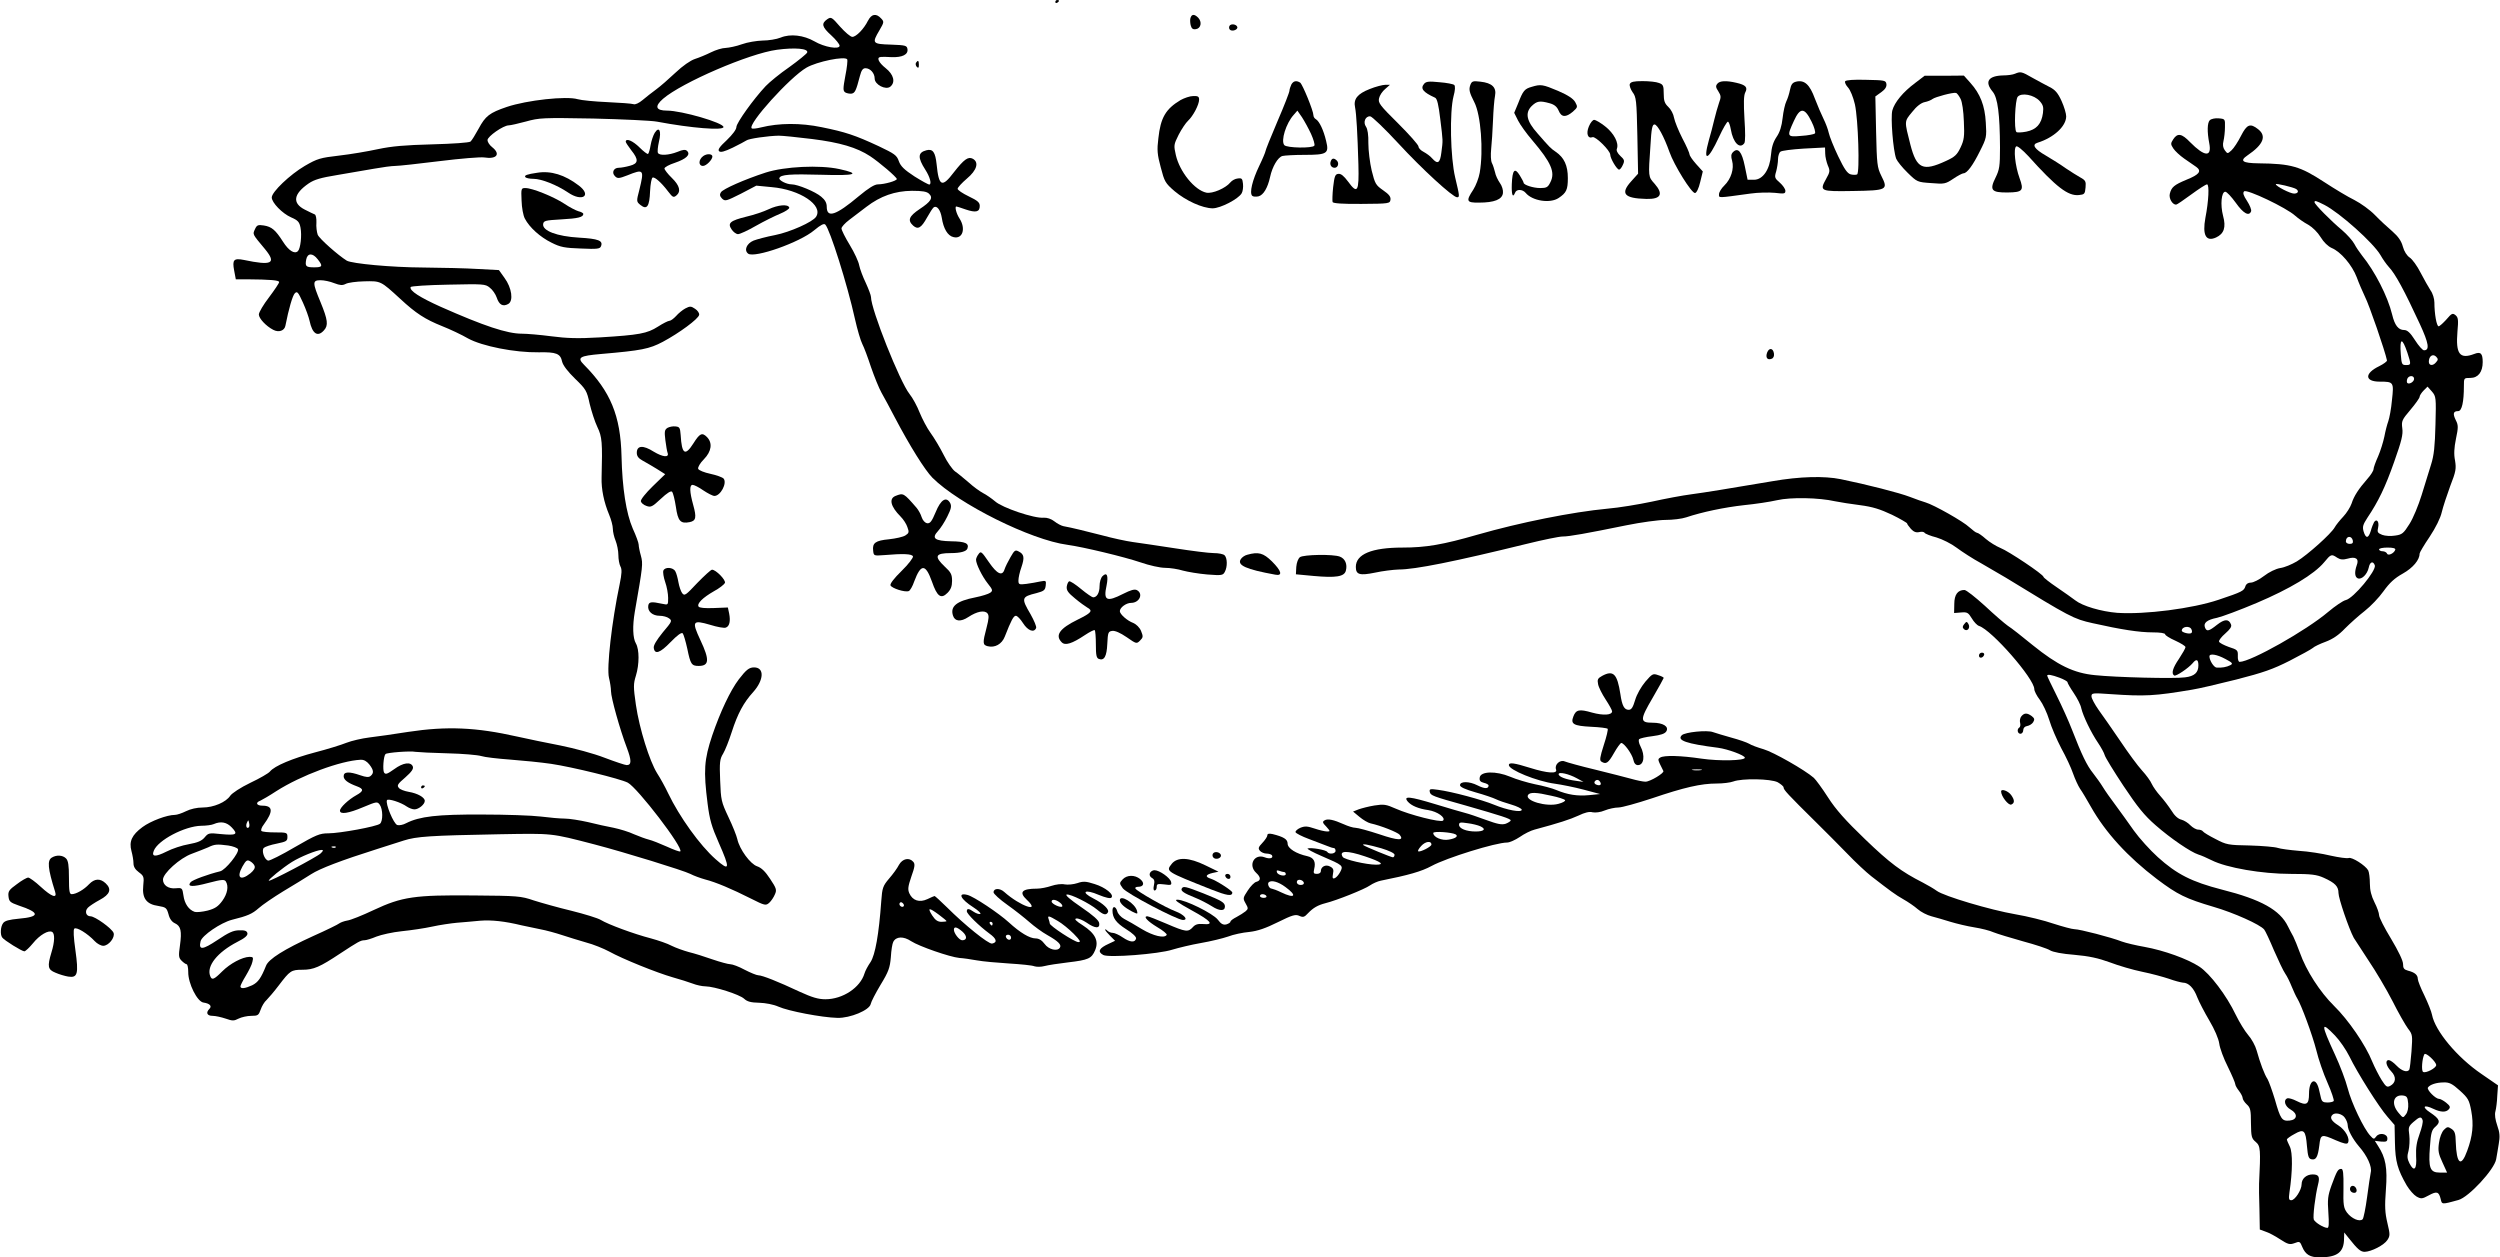
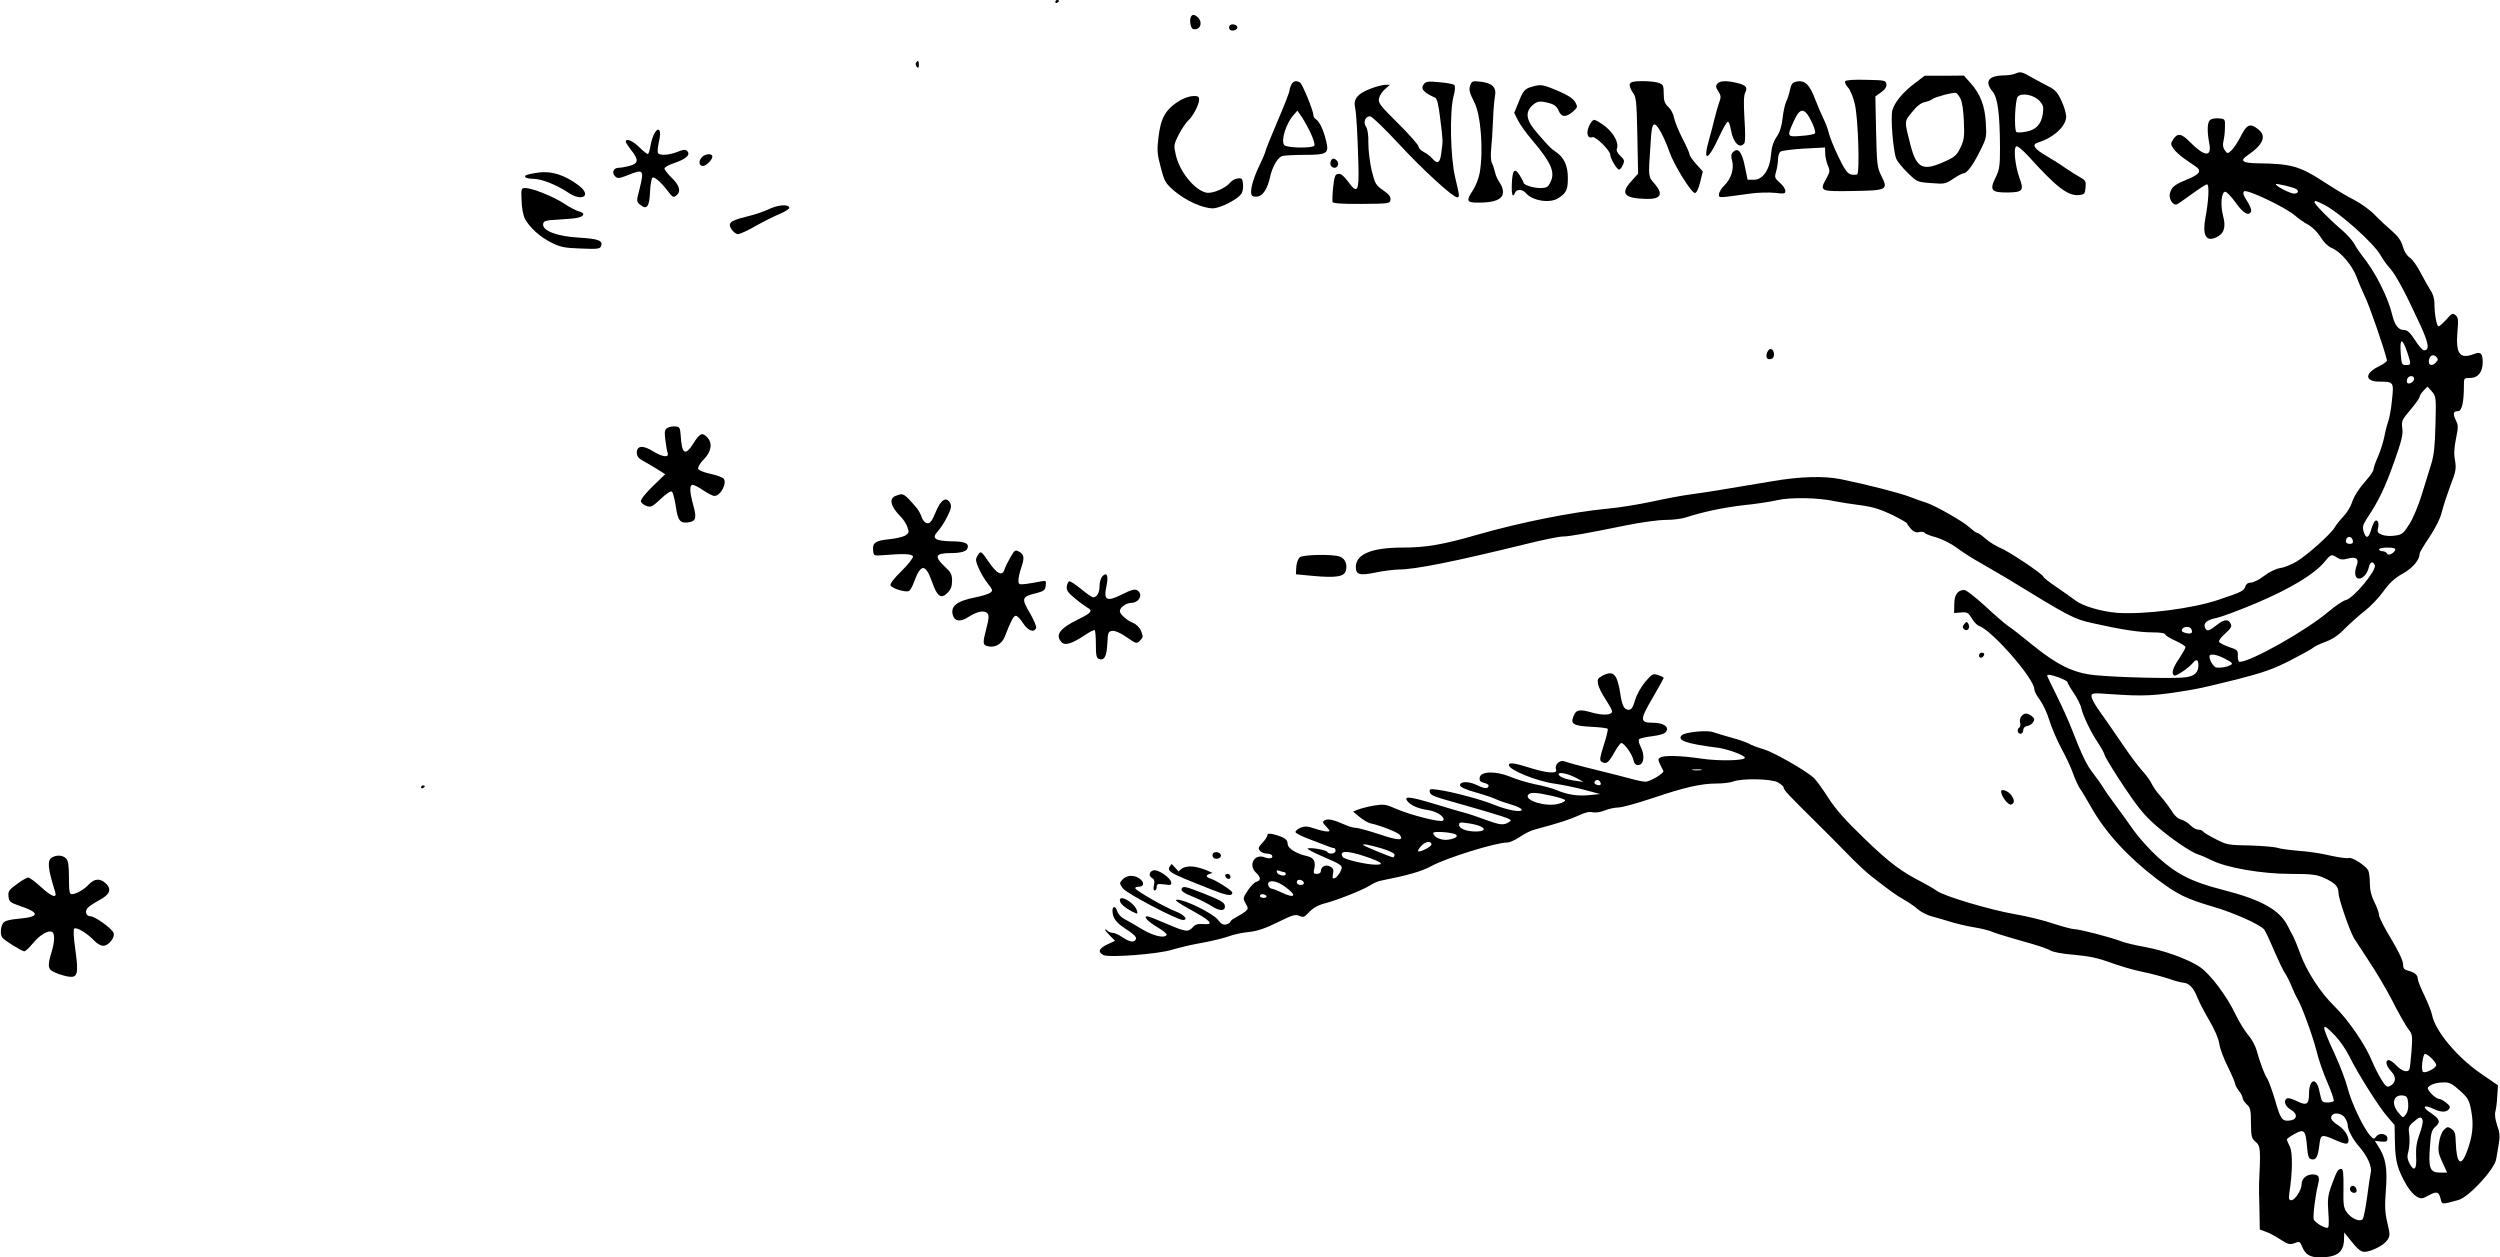
<svg xmlns="http://www.w3.org/2000/svg" height="682.0" preserveAspectRatio="xMidYMid meet" version="1.0" viewBox="107.6 693.0 1356.0 682.0" width="1356.0" zoomAndPan="magnify">
  <g id="change1_1">
    <path d="M6800 14519 c0 -5 5 -7 10 -4 6 3 10 8 10 11 0 2 -4 4 -10 4 -5 0 -10 -5 -10 -11z" fill="inherit" transform="matrix(.1 0 0 -.1 0 2146)" />
-     <path d="M5784 14418 c-22 -45 -64 -88 -85 -88 -10 0 -39 25 -66 55 -46 53 -49 55 -71 40 -32 -23 -28 -41 23 -87 25 -23 45 -48 45 -56 0 -22 -83 -8 -137 24 -58 33 -130 42 -183 20 -22 -9 -66 -16 -98 -16 -31 -1 -82 -9 -112 -20 -30 -11 -70 -19 -88 -20 -18 0 -54 -11 -80 -24 -26 -13 -65 -29 -87 -36 -24 -8 -66 -37 -105 -74 -36 -34 -83 -75 -105 -91 -22 -16 -55 -42 -74 -58 -19 -16 -40 -26 -49 -22 -8 3 -72 8 -141 11 -69 3 -142 10 -162 16 -61 18 -274 -5 -384 -42 -94 -32 -116 -49 -153 -118 -18 -33 -37 -64 -44 -70 -8 -6 -97 -12 -208 -15 -149 -4 -218 -10 -294 -26 -55 -12 -149 -28 -211 -35 -102 -12 -117 -16 -186 -56 -80 -47 -179 -141 -179 -171 0 -28 57 -87 105 -108 37 -16 45 -25 51 -56 8 -42 0 -113 -14 -127 -18 -18 -50 2 -81 51 -41 64 -61 81 -104 88 -32 5 -38 2 -48 -20 -13 -29 -16 -24 55 -109 63 -77 37 -90 -115 -58 -55 11 -64 1 -53 -57 l9 -48 60 0 c127 -1 175 -5 175 -15 0 -6 -25 -43 -55 -83 -30 -39 -55 -81 -55 -93 0 -21 39 -63 78 -83 30 -16 61 -5 66 22 18 92 39 164 51 176 13 13 18 7 44 -50 16 -35 32 -80 36 -99 15 -71 44 -90 78 -52 25 27 21 57 -18 152 -45 108 -45 120 0 120 19 0 52 -7 74 -16 32 -12 44 -13 62 -4 12 7 58 13 101 14 90 2 88 3 195 -95 85 -79 135 -111 227 -148 43 -17 107 -47 141 -67 77 -42 254 -77 383 -75 96 2 118 -7 127 -51 5 -20 30 -53 70 -92 59 -57 64 -65 79 -135 10 -41 28 -98 42 -127 26 -54 28 -83 23 -274 -2 -64 13 -135 41 -202 11 -26 20 -60 20 -76 0 -16 7 -46 15 -65 8 -20 15 -55 15 -77 0 -23 5 -51 11 -62 9 -16 8 -39 -4 -97 -43 -204 -71 -453 -58 -507 6 -24 11 -57 11 -73 0 -35 48 -207 86 -307 26 -69 26 -94 -1 -94 -8 0 -62 18 -120 40 -59 23 -164 51 -238 66 -73 14 -179 36 -237 49 -222 50 -380 57 -591 25 -74 -12 -168 -25 -209 -30 -41 -5 -97 -18 -125 -29 -27 -11 -104 -35 -170 -52 -121 -32 -220 -73 -245 -104 -7 -9 -55 -37 -106 -61 -54 -26 -99 -56 -109 -70 -23 -35 -90 -64 -150 -64 -31 0 -66 -8 -90 -20 -22 -11 -49 -20 -60 -20 -43 0 -131 -33 -176 -66 -58 -43 -74 -78 -60 -130 6 -22 11 -51 11 -66 0 -19 9 -34 29 -49 27 -20 29 -25 24 -73 -7 -68 17 -101 82 -110 41 -7 45 -10 55 -45 6 -25 19 -42 35 -49 32 -15 38 -42 27 -121 -8 -56 -7 -66 9 -82 11 -11 23 -19 27 -19 5 0 9 -19 9 -42 -1 -62 49 -162 83 -166 34 -5 47 -19 32 -34 -21 -21 -13 -38 17 -38 16 0 47 -7 71 -15 37 -13 45 -13 70 0 16 8 47 15 69 15 36 0 40 3 51 34 6 18 20 42 32 52 11 11 41 46 66 79 61 80 67 85 129 85 60 0 94 15 204 88 96 63 111 72 132 72 10 0 39 9 65 20 26 10 88 24 137 29 50 5 124 16 165 25 41 9 102 18 135 21 33 3 89 7 125 11 62 5 135 -3 225 -25 22 -5 67 -14 100 -21 33 -6 87 -21 120 -32 33 -11 92 -29 130 -40 39 -10 95 -33 125 -49 74 -41 258 -115 345 -140 39 -11 87 -26 108 -34 20 -8 52 -15 70 -15 49 -1 184 -44 209 -67 17 -16 37 -21 82 -22 34 -1 77 -9 104 -21 53 -24 236 -59 320 -61 69 -2 175 42 181 76 2 11 26 58 53 103 44 72 51 93 56 150 2 37 8 74 13 83 15 30 55 32 97 4 43 -28 210 -86 262 -91 19 -1 61 -7 94 -13 32 -6 111 -13 175 -17 64 -4 126 -10 137 -15 12 -4 37 -4 55 1 19 5 76 14 128 20 111 13 128 21 147 66 21 50 1 91 -67 135 -38 24 -48 35 -35 37 9 2 34 -8 55 -22 47 -33 74 -34 69 -3 -2 15 -32 42 -98 87 -60 41 -89 66 -78 68 20 4 124 -48 165 -82 33 -28 48 -32 58 -15 10 15 -24 48 -79 76 -71 36 -46 52 30 19 36 -15 63 -21 68 -15 17 16 -32 56 -91 74 -47 15 -61 16 -93 5 -21 -7 -52 -10 -69 -7 -17 4 -48 0 -72 -8 -23 -8 -58 -15 -78 -15 -82 0 -100 -19 -56 -60 80 -75 -36 -35 -122 42 -24 22 -58 21 -58 -2 0 -8 34 -39 75 -68 41 -29 95 -72 120 -94 25 -22 68 -54 97 -70 58 -33 78 -52 68 -68 -13 -22 -61 -11 -83 20 -15 20 -31 30 -49 30 -32 0 -84 31 -145 87 -55 50 -191 141 -225 149 -55 14 -37 -23 32 -67 28 -18 44 -34 38 -36 -7 -3 -23 3 -35 11 -27 19 -38 20 -38 3 0 -14 66 -79 123 -121 39 -28 44 -48 14 -54 -19 -4 -150 102 -244 196 -35 34 -65 62 -68 62 -2 0 -20 -8 -39 -17 -43 -20 -80 -8 -98 32 -9 21 -7 37 11 90 19 53 21 68 11 80 -22 26 -59 18 -78 -16 -9 -18 -33 -51 -54 -75 -33 -39 -37 -50 -42 -121 -13 -182 -33 -292 -58 -331 -14 -20 -29 -48 -33 -62 -23 -77 -118 -140 -212 -140 -39 0 -72 10 -140 41 -117 55 -203 89 -224 89 -9 0 -43 14 -74 30 -31 17 -66 30 -78 30 -11 0 -55 12 -96 26 -42 15 -100 33 -129 40 -29 8 -71 23 -93 34 -22 12 -72 29 -112 40 -93 24 -233 76 -272 100 -16 10 -88 32 -160 50 -71 17 -163 43 -204 56 -70 24 -88 25 -325 27 -322 3 -389 -7 -543 -79 -61 -29 -126 -55 -143 -57 -17 -3 -36 -10 -43 -15 -7 -6 -70 -37 -142 -69 -158 -72 -242 -125 -256 -161 -27 -67 -43 -90 -75 -106 -39 -18 -64 -21 -64 -6 0 5 13 31 29 57 16 27 33 60 36 76 6 24 4 27 -16 27 -39 -1 -105 -36 -148 -79 -45 -45 -56 -49 -65 -25 -21 54 39 129 147 185 42 21 57 35 55 47 -3 13 -14 17 -44 16 -32 0 -58 -12 -119 -53 -81 -54 -103 -56 -91 -6 8 31 109 100 170 116 85 21 110 32 145 63 20 18 80 59 134 92 54 32 122 74 150 92 48 31 163 75 362 138 44 14 107 34 141 45 69 22 140 27 519 34 292 5 276 7 515 -55 168 -44 482 -141 520 -160 19 -10 55 -23 80 -30 59 -15 146 -52 247 -103 79 -40 83 -40 102 -23 10 9 24 30 30 45 11 24 8 33 -26 84 -26 40 -47 60 -70 68 -37 12 -96 92 -108 148 -4 18 -25 71 -48 119 -39 83 -41 92 -45 199 -4 98 -2 116 16 145 11 18 32 71 47 118 32 99 64 159 116 216 59 66 62 134 5 134 -27 0 -43 -13 -83 -65 -46 -61 -100 -175 -144 -304 -44 -132 -48 -190 -25 -371 11 -86 22 -124 60 -210 64 -145 61 -159 -17 -90 -85 75 -196 230 -257 357 -16 34 -43 83 -60 109 -41 66 -96 241 -115 371 -14 97 -14 113 0 158 19 62 19 142 0 175 -17 29 -19 94 -6 171 44 252 45 260 33 305 -7 24 -12 51 -12 60 0 9 -14 48 -32 87 -36 83 -57 220 -61 392 -5 220 -60 352 -204 497 -39 39 -23 48 93 58 220 19 261 27 335 66 88 47 193 124 197 146 2 9 -8 24 -22 33 -22 15 -28 15 -53 2 -15 -8 -38 -27 -50 -41 -13 -14 -29 -26 -36 -26 -7 0 -35 -14 -63 -32 -58 -37 -101 -45 -314 -58 -120 -7 -180 -5 -264 6 -61 8 -132 14 -159 14 -81 0 -206 42 -441 146 -113 51 -170 87 -163 107 1 5 93 11 203 13 191 4 202 4 226 -16 15 -11 32 -36 38 -54 13 -39 33 -51 62 -35 30 16 20 88 -20 142 l-30 42 -113 6 c-63 4 -197 7 -299 8 -173 1 -384 21 -413 37 -47 29 -150 120 -158 141 -5 14 -9 44 -7 66 1 22 -3 42 -9 44 -6 2 -30 14 -54 26 -69 35 -62 85 21 142 31 21 65 31 157 46 65 11 154 26 198 34 44 8 96 15 115 15 19 0 127 12 240 26 113 14 222 23 242 20 68 -11 91 18 43 56 -14 11 -25 28 -25 38 0 20 86 80 115 80 10 0 53 10 94 21 72 20 91 21 366 16 159 -4 315 -11 345 -17 186 -35 360 -49 360 -29 0 23 -227 89 -306 89 -62 0 -69 23 -22 64 102 88 468 246 618 266 97 13 172 7 164 -15 -3 -7 -47 -43 -97 -79 -51 -35 -108 -82 -128 -103 -66 -70 -159 -200 -159 -222 0 -13 -20 -40 -52 -71 -39 -36 -50 -52 -42 -60 8 -8 28 -3 74 19 34 17 67 34 74 39 12 10 118 25 176 26 19 0 100 -8 180 -18 152 -19 243 -46 315 -93 50 -33 145 -114 145 -124 0 -10 -67 -29 -102 -29 -19 0 -51 -20 -104 -64 -125 -105 -174 -121 -174 -57 0 20 -9 37 -30 54 -31 27 -128 67 -160 67 -28 0 -71 22 -67 34 6 19 57 23 230 18 184 -6 215 5 95 31 -106 23 -297 14 -399 -19 -114 -37 -232 -89 -243 -107 -8 -12 -6 -21 6 -34 17 -16 22 -14 102 26 l84 44 83 -8 c154 -13 282 -99 241 -161 -18 -28 -141 -83 -222 -99 -47 -9 -99 -23 -117 -30 -38 -16 -53 -53 -29 -71 35 -25 280 61 358 127 36 30 53 38 60 31 25 -25 120 -326 161 -512 13 -58 31 -119 40 -136 9 -17 30 -73 47 -125 18 -52 43 -114 57 -139 14 -25 46 -83 70 -130 84 -160 165 -289 206 -331 143 -143 535 -338 732 -364 87 -12 307 -65 396 -95 49 -17 107 -30 135 -30 27 0 70 -7 96 -15 26 -7 85 -17 132 -21 78 -6 85 -5 95 14 15 27 14 75 -1 90 -7 7 -33 12 -59 12 -26 0 -120 12 -210 26 -90 14 -193 29 -229 34 -36 5 -110 21 -165 36 -94 24 -162 41 -211 50 -11 2 -34 14 -49 26 -18 14 -40 21 -59 20 -50 -5 -224 54 -262 88 -19 16 -49 37 -67 46 -17 9 -53 35 -78 58 -26 22 -58 49 -73 59 -14 10 -43 51 -62 90 -20 40 -52 93 -71 119 -19 26 -45 76 -59 110 -13 34 -38 80 -55 101 -52 65 -209 459 -209 526 0 9 -13 43 -28 76 -16 33 -32 76 -36 96 -3 19 -26 69 -51 110 -25 41 -45 81 -45 90 0 8 19 29 43 47 23 17 65 49 92 70 77 59 155 86 247 87 57 0 81 -4 93 -16 23 -22 11 -42 -51 -83 -58 -39 -67 -61 -35 -90 26 -23 44 -12 75 44 15 27 31 52 37 56 17 10 36 -15 43 -57 9 -59 32 -98 63 -105 50 -13 69 46 33 101 -17 26 -27 65 -17 65 2 0 25 -7 50 -16 56 -19 77 -14 77 19 0 19 -12 29 -60 52 -33 16 -60 34 -60 41 0 7 23 32 50 55 55 46 67 89 32 108 -25 13 -47 -3 -102 -73 -65 -86 -82 -78 -94 43 -7 65 -20 85 -55 76 -47 -12 -49 -39 -6 -106 25 -39 35 -77 22 -80 -5 -1 -41 19 -81 44 -55 36 -75 55 -85 83 -11 32 -23 40 -109 81 -129 60 -181 77 -309 103 -115 24 -232 23 -329 -1 -24 -6 -48 -9 -51 -5 -23 22 207 277 297 329 57 33 209 64 221 45 3 -5 -1 -45 -10 -89 -13 -70 -13 -81 -1 -90 8 -5 24 -8 34 -7 19 3 25 15 46 96 8 31 16 42 30 42 26 0 50 -27 50 -56 0 -33 60 -64 85 -44 29 24 18 66 -25 100 -39 31 -52 59 -27 61 6 1 33 1 59 -1 58 -2 90 14 86 43 -3 20 -9 22 -90 25 -101 3 -104 7 -62 78 25 43 26 46 9 64 -27 29 -52 25 -71 -12z m-2985 -1294 c29 -37 27 -44 -18 -44 -46 0 -51 5 -44 43 7 35 35 36 62 1z m705 -2680 c82 -2 164 -9 183 -15 18 -6 88 -14 156 -19 67 -5 167 -15 222 -23 115 -17 375 -81 416 -102 53 -28 303 -354 285 -373 -3 -3 -36 9 -73 26 -38 17 -81 34 -98 38 -16 4 -52 17 -80 29 -27 13 -77 28 -110 35 -33 6 -96 20 -140 31 -45 10 -101 19 -126 19 -24 0 -83 5 -129 11 -47 6 -191 11 -320 11 -243 1 -338 -10 -411 -47 -16 -9 -38 -13 -48 -10 -20 6 -66 118 -56 135 6 10 74 -11 108 -35 12 -8 30 -15 41 -15 23 0 56 27 56 46 0 19 -39 41 -87 49 -23 4 -48 13 -54 22 -11 13 -6 21 35 56 35 31 46 47 41 60 -11 26 -52 21 -101 -15 -38 -27 -47 -30 -55 -18 -8 14 -3 89 8 100 7 8 135 18 163 12 14 -2 92 -6 174 -8z m-425 -60 c24 -31 26 -47 7 -63 -10 -8 -24 -7 -56 4 -60 21 -90 20 -90 -5 0 -20 23 -37 72 -55 38 -14 37 -26 -3 -48 -43 -24 -89 -67 -89 -84 0 -22 46 -15 126 19 74 31 77 31 90 13 17 -24 18 -89 1 -103 -17 -15 -218 -52 -280 -52 -47 0 -66 -8 -182 -75 -71 -42 -136 -74 -144 -73 -21 4 -38 55 -24 69 6 6 38 17 70 23 52 11 58 14 58 36 0 24 -3 25 -67 25 -36 0 -70 3 -74 8 -4 4 1 20 13 35 52 71 50 102 -8 102 -32 0 -39 17 -11 27 9 4 49 27 87 52 135 86 349 165 457 170 18 1 33 -8 47 -25z m-653 -341 c-11 -11 -19 6 -11 24 8 17 8 17 12 0 3 -10 2 -21 -1 -24z m-92 -2 c35 -37 24 -43 -60 -35 -64 7 -68 6 -88 -18 -16 -19 -37 -28 -86 -37 -36 -6 -90 -24 -121 -40 -60 -30 -82 -29 -69 4 22 58 168 134 257 136 26 0 57 4 68 9 39 17 71 11 99 -19z m-20 -97 c26 -4 50 -13 53 -20 7 -20 -68 -113 -97 -120 -66 -16 -150 -47 -160 -59 -21 -26 10 -27 96 -4 73 19 87 20 95 8 16 -26 9 -66 -19 -105 -23 -31 -39 -42 -80 -53 -28 -7 -60 -10 -70 -7 -32 11 -55 44 -61 89 -6 41 -7 42 -42 39 -40 -4 -69 17 -69 47 0 34 92 117 156 140 32 12 73 28 89 35 35 17 47 18 109 10z m583 -10 c-3 -3 -12 -4 -19 -1 -8 3 -5 6 6 6 11 1 17 -2 13 -5z m-82 -33 c-21 -20 -275 -154 -281 -148 -5 5 75 70 126 102 45 28 133 64 160 65 11 0 10 -5 -5 -19z m-358 -68 c4 -11 -4 -24 -23 -40 -54 -43 -77 -24 -43 37 19 33 25 38 41 29 11 -6 22 -17 25 -26z m4367 -198 c11 -8 17 -18 13 -22 -9 -8 -57 14 -57 27 0 14 22 12 44 -5z m-847 -21 c-9 -9 -28 6 -21 18 4 6 10 6 17 -1 6 -6 8 -13 4 -17z m191 -45 c23 -17 42 -33 42 -35 0 -2 -12 -4 -27 -4 -21 0 -34 9 -51 35 -27 43 -18 44 36 4z m645 -34 c23 -13 62 -45 87 -70 35 -36 40 -45 25 -45 -21 0 -155 88 -155 101 0 4 -3 14 -6 23 -8 22 0 20 49 -9z m-353 -15 c0 -5 -2 -10 -4 -10 -3 0 -8 5 -11 10 -3 6 -1 10 4 10 6 0 11 -4 11 -10z m-164 -43 c27 -24 26 -47 -1 -47 -16 0 -45 38 -45 57 0 19 16 16 46 -10z m264 -33 c0 -17 -22 -14 -28 4 -2 7 3 12 12 12 9 0 16 -7 16 -16z" fill="inherit" transform="matrix(.1 0 0 -.1 0 2146)" />
    <path d="M3360 10259 c0 -5 5 -7 10 -4 6 3 10 8 10 11 0 2 -4 4 -10 4 -5 0 -10 -5 -10 -11z" fill="inherit" transform="matrix(.1 0 0 -.1 0 2146)" />
    <path d="M7534 14435 c-4 -8 -3 -27 0 -41 5 -19 12 -25 29 -22 27 4 34 39 12 62 -20 20 -34 20 -41 1z" fill="inherit" transform="matrix(.1 0 0 -.1 0 2146)" />
    <path d="M7745 14390 c-4 -7 -3 -16 2 -21 12 -12 45 0 40 15 -5 15 -34 19 -42 6z" fill="inherit" transform="matrix(.1 0 0 -.1 0 2146)" />
    <path d="M6044 14189 c-3 -6 -1 -16 5 -22 8 -8 11 -5 11 11 0 24 -5 28 -16 11z" fill="inherit" transform="matrix(.1 0 0 -.1 0 2146)" />
    <path d="M12005 14130 c-11 -5 -39 -9 -63 -9 -82 -2 -103 -34 -58 -88 28 -33 39 -123 40 -303 0 -102 -3 -120 -24 -163 -34 -68 -23 -82 65 -81 82 1 90 10 65 78 -24 66 -34 162 -18 172 6 4 32 -17 65 -52 153 -170 216 -218 275 -212 30 3 33 6 36 41 3 33 0 39 -29 55 -17 9 -52 32 -78 49 -25 18 -74 49 -108 69 -63 36 -78 60 -45 70 87 27 155 89 155 143 0 15 -11 52 -25 83 -20 44 -35 61 -65 76 -21 11 -63 33 -93 50 -59 34 -64 35 -95 22z m134 -148 c19 -21 22 -33 18 -65 -8 -60 -36 -90 -90 -101 -26 -5 -50 -6 -54 -2 -14 13 -7 174 7 191 20 24 89 11 119 -23z" fill="inherit" transform="matrix(.1 0 0 -.1 0 2146)" />
    <path d="M11464 14080 c-66 -49 -112 -105 -124 -149 -10 -38 4 -216 21 -262 6 -14 33 -48 62 -76 51 -50 53 -51 127 -56 72 -6 78 -5 120 23 25 17 50 30 56 30 19 0 51 43 89 120 36 71 37 77 32 155 -5 92 -30 156 -84 216 l-35 39 -107 -1 -106 0 -51 -39z m246 -86 c9 -17 16 -67 18 -123 4 -81 1 -101 -18 -141 -19 -40 -31 -51 -79 -73 -125 -58 -159 -43 -193 88 -33 130 -34 125 9 177 24 31 49 50 68 54 16 3 36 11 43 17 14 11 111 37 127 33 6 -1 17 -16 25 -32z" fill="inherit" transform="matrix(.1 0 0 -.1 0 2146)" />
    <path d="M11084 14089 c-3 -6 4 -21 16 -34 12 -13 28 -52 37 -91 18 -81 27 -370 12 -380 -6 -3 -21 -3 -34 0 -19 5 -35 28 -69 99 -24 50 -47 108 -51 127 -4 19 -17 53 -28 75 -11 22 -32 71 -47 110 -28 77 -57 103 -102 92 -20 -5 -27 -15 -33 -44 -4 -21 -13 -49 -20 -63 -7 -14 -16 -54 -20 -90 -5 -45 -15 -77 -33 -103 -18 -27 -27 -56 -30 -96 -6 -80 -44 -136 -92 -136 l-35 0 -15 73 c-16 80 -37 104 -64 77 -11 -11 -12 -23 -5 -47 12 -43 -6 -99 -42 -134 -16 -15 -29 -37 -29 -47 0 -22 -13 -22 170 3 41 6 101 7 133 4 51 -6 57 -5 57 11 0 10 -14 30 -30 44 -28 24 -30 29 -20 61 5 19 10 49 10 66 0 17 6 36 13 41 6 6 64 13 127 17 l115 6 1 -33 c0 -17 7 -46 14 -64 13 -29 12 -36 -9 -73 -37 -67 -33 -69 145 -66 187 3 193 6 154 83 -22 45 -24 62 -28 239 l-4 191 32 23 c21 15 30 29 28 44 -3 20 -9 21 -110 23 -67 2 -109 -1 -114 -8z m-182 -219 c15 -30 23 -59 18 -64 -4 -4 -38 -11 -74 -13 -78 -7 -79 -4 -40 81 34 75 58 74 96 -4z" fill="inherit" transform="matrix(.1 0 0 -.1 0 2146)" />
    <path d="M8080 14071 c-5 -11 -10 -26 -10 -33 0 -8 -29 -83 -65 -166 -36 -84 -65 -157 -65 -162 0 -4 -15 -41 -34 -80 -37 -77 -54 -146 -38 -162 5 -5 20 -6 34 -3 27 7 50 46 63 105 12 56 42 107 67 114 13 3 66 6 119 6 123 0 135 7 118 75 -14 60 -37 107 -55 118 -8 4 -14 14 -14 22 0 24 -59 168 -72 177 -21 13 -37 9 -48 -11z m107 -267 c13 -29 22 -58 18 -64 -9 -15 -150 -13 -163 3 -20 24 10 119 51 164 l20 23 25 -36 c13 -20 35 -60 49 -90z" fill="inherit" transform="matrix(.1 0 0 -.1 0 2146)" />
    <path d="M8800 14075 c-21 -25 -6 -45 60 -75 11 -5 19 -39 28 -116 15 -123 15 -112 6 -181 -7 -58 -20 -66 -50 -32 -10 12 -31 27 -46 35 -16 8 -28 21 -28 29 0 9 -50 65 -110 125 -100 99 -110 112 -104 137 3 15 18 38 33 50 l26 23 -25 0 c-14 0 -53 -10 -85 -23 -66 -26 -89 -54 -79 -100 7 -34 13 -140 18 -309 4 -149 -5 -163 -56 -93 -23 31 -39 44 -53 42 -17 -2 -21 -12 -28 -72 -4 -38 -5 -75 -3 -81 3 -7 53 -11 158 -10 149 1 153 2 156 23 2 16 -8 29 -40 51 -40 28 -44 35 -62 107 -10 43 -18 109 -18 148 1 45 -4 77 -13 90 -17 24 -3 58 23 56 9 0 78 -66 152 -146 129 -140 296 -293 319 -293 15 0 14 6 -10 107 -26 108 -31 355 -9 441 9 32 10 55 4 61 -5 5 -41 12 -80 15 -59 6 -73 4 -84 -9z" fill="inherit" transform="matrix(.1 0 0 -.1 0 2146)" />
    <path d="M9051 14069 c-9 -25 -5 -41 22 -94 35 -68 50 -261 29 -382 -5 -29 -21 -70 -35 -92 -41 -62 -37 -71 31 -70 83 0 126 17 130 52 2 15 -5 39 -17 55 -11 16 -23 41 -26 58 -4 16 -11 39 -17 50 -6 12 -7 45 -4 75 3 30 8 99 10 154 2 55 7 116 11 135 9 46 -16 70 -79 77 -41 5 -47 3 -55 -18z" fill="inherit" transform="matrix(.1 0 0 -.1 0 2146)" />
    <path d="M9916 14074 c-3 -8 4 -28 15 -44 20 -26 22 -44 26 -235 l4 -207 -36 -40 c-62 -68 -41 -94 81 -97 79 -2 94 26 44 83 -34 38 -34 35 -22 206 5 92 10 115 22 115 16 0 52 -67 81 -149 25 -72 121 -226 139 -223 8 1 20 25 28 60 l14 57 -36 40 c-20 22 -36 46 -36 53 0 6 -17 46 -39 87 -21 41 -41 91 -45 111 -3 20 -17 46 -31 59 -20 19 -25 33 -25 72 0 43 -3 50 -26 58 -14 6 -54 10 -89 10 -48 0 -64 -4 -69 -16z" fill="inherit" transform="matrix(.1 0 0 -.1 0 2146)" />
    <path d="M10391 14076 c-10 -12 -9 -20 5 -41 15 -24 16 -31 4 -63 -7 -21 -19 -62 -26 -92 -7 -30 -20 -80 -29 -110 -34 -122 -5 -113 55 17 21 46 43 83 48 83 5 0 12 -19 16 -42 12 -71 48 -109 73 -75 6 7 6 59 1 132 -5 86 -4 127 4 143 15 28 4 41 -48 53 -56 13 -90 11 -103 -5z" fill="inherit" transform="matrix(.1 0 0 -.1 0 2146)" />
    <path d="M9384 14059 c-39 -11 -47 -21 -73 -88 l-22 -53 21 -42 c11 -22 46 -71 78 -108 102 -120 125 -173 97 -227 -13 -27 -21 -31 -55 -31 -38 0 -90 17 -90 29 0 3 -9 21 -21 40 -27 44 -40 30 -43 -48 -2 -58 5 -78 18 -46 7 20 40 19 57 -1 36 -44 133 -59 179 -28 42 28 50 45 50 108 0 68 -20 111 -65 142 -29 20 -32 23 -100 101 -59 66 -68 110 -32 147 29 28 44 31 98 16 26 -7 40 -19 49 -40 15 -37 39 -38 77 -6 27 24 27 26 13 52 -11 19 -38 37 -93 61 -83 35 -94 37 -143 22z" fill="inherit" transform="matrix(.1 0 0 -.1 0 2146)" />
    <path d="M7479 13987 c-80 -48 -108 -95 -120 -207 -8 -63 -6 -88 13 -158 20 -77 24 -85 75 -129 62 -52 150 -92 206 -93 43 0 141 51 158 82 6 10 9 33 7 51 -3 28 -6 32 -28 29 -14 -1 -32 -11 -40 -21 -26 -32 -98 -63 -131 -56 -64 14 -144 113 -165 203 -12 53 -12 57 15 111 16 31 39 65 51 76 27 25 60 87 60 115 0 16 -6 20 -32 19 -18 0 -49 -11 -69 -22z" fill="inherit" transform="matrix(.1 0 0 -.1 0 2146)" />
    <path d="M13062 13878 c-14 -14 -15 -63 -3 -125 15 -77 -25 -74 -104 6 -45 47 -68 51 -91 16 -15 -23 -15 -27 0 -50 9 -14 36 -39 59 -55 23 -16 52 -36 65 -45 32 -23 17 -42 -53 -70 -67 -28 -81 -40 -90 -76 -6 -25 14 -59 34 -59 5 0 41 25 82 55 41 30 79 55 86 55 13 0 9 -90 -9 -182 -17 -93 3 -131 58 -106 43 20 55 55 38 117 -16 61 -9 131 12 131 8 0 33 -27 57 -60 41 -58 72 -75 83 -46 3 8 -7 33 -22 56 -20 30 -24 44 -16 52 14 14 230 -89 277 -132 17 -15 48 -37 71 -49 24 -14 51 -41 67 -67 17 -28 40 -50 60 -59 49 -20 111 -93 136 -159 11 -31 32 -78 44 -104 23 -44 110 -297 120 -347 1 -5 -18 -19 -42 -31 -81 -39 -80 -84 3 -84 75 0 77 -2 66 -100 -4 -47 -14 -98 -20 -115 -6 -16 -16 -54 -21 -82 -6 -29 -21 -78 -34 -108 -14 -31 -25 -62 -25 -70 0 -8 -15 -32 -33 -52 -48 -55 -73 -93 -86 -134 -7 -20 -27 -52 -45 -71 -18 -19 -40 -46 -47 -59 -19 -34 -146 -148 -205 -184 -27 -16 -67 -33 -90 -36 -24 -4 -61 -22 -88 -43 -26 -20 -58 -36 -71 -36 -15 0 -26 -7 -30 -20 -8 -25 -17 -30 -145 -73 -142 -48 -400 -81 -550 -71 -87 7 -189 37 -228 68 -15 12 -60 43 -99 70 -40 27 -73 53 -73 57 0 13 -190 140 -234 157 -22 9 -58 31 -79 49 -20 18 -42 33 -47 33 -6 0 -24 14 -42 30 -32 31 -193 122 -238 135 -14 4 -52 17 -85 30 -57 22 -233 67 -375 96 -89 18 -221 15 -370 -11 -262 -44 -358 -60 -440 -71 -47 -6 -143 -24 -215 -40 -71 -15 -179 -33 -240 -38 -191 -18 -475 -75 -705 -141 -187 -54 -279 -70 -407 -70 -167 0 -253 -36 -253 -105 0 -42 21 -48 104 -31 41 9 99 16 128 17 90 0 303 43 694 139 89 22 177 40 195 40 37 0 126 16 347 61 79 16 174 29 212 29 38 0 89 6 112 14 87 29 206 54 313 66 61 6 141 18 180 27 74 17 227 14 315 -6 25 -5 86 -15 135 -21 69 -9 109 -22 173 -52 45 -22 82 -44 82 -47 0 -4 10 -17 21 -30 15 -16 28 -21 45 -17 12 3 25 2 29 -4 3 -5 32 -17 64 -25 33 -10 81 -34 110 -56 28 -21 88 -60 134 -85 45 -26 105 -61 132 -77 351 -215 368 -224 471 -247 156 -35 253 -50 327 -50 40 0 67 -4 67 -11 0 -5 25 -21 55 -34 30 -14 55 -29 55 -35 0 -6 -16 -34 -35 -63 -35 -51 -43 -81 -26 -91 9 -6 77 40 100 67 20 25 31 21 31 -12 0 -39 -21 -59 -73 -65 -54 -8 -377 0 -488 12 -115 11 -203 54 -338 163 -56 46 -117 94 -135 105 -17 12 -73 60 -124 108 -52 47 -101 86 -111 86 -36 0 -55 -25 -55 -76 l-1 -49 38 3 c33 3 39 -1 58 -32 11 -19 29 -38 39 -41 69 -22 300 -286 300 -343 0 -10 13 -36 30 -58 16 -21 39 -70 51 -109 11 -38 41 -107 65 -153 25 -45 54 -107 64 -137 11 -31 28 -68 38 -83 11 -15 37 -59 59 -98 79 -140 200 -272 358 -392 113 -85 156 -106 308 -151 107 -31 253 -96 274 -123 6 -7 30 -58 53 -113 24 -55 51 -112 61 -126 10 -14 25 -45 35 -70 10 -24 23 -53 30 -64 22 -35 82 -197 104 -283 11 -46 38 -125 60 -174 22 -50 37 -95 34 -100 -3 -4 -18 -8 -34 -8 -24 0 -31 5 -36 28 -3 15 -8 36 -11 47 -17 65 -53 47 -53 -27 0 -59 -13 -67 -67 -40 -21 11 -44 17 -50 15 -24 -9 -14 -44 17 -61 41 -23 37 -56 -6 -60 -41 -4 -49 8 -79 114 -15 49 -33 99 -40 111 -17 25 -40 87 -59 155 -7 26 -28 64 -46 84 -18 21 -48 70 -67 109 -50 105 -140 224 -198 262 -64 42 -192 88 -297 107 -46 8 -101 21 -123 29 -59 23 -229 67 -257 67 -13 0 -64 14 -114 30 -49 17 -142 40 -207 51 -134 23 -387 98 -426 127 -15 11 -49 31 -76 45 -116 59 -178 105 -313 235 -106 102 -158 160 -201 227 -32 50 -67 97 -77 106 -49 43 -220 140 -272 155 -31 9 -67 22 -79 30 -12 7 -55 22 -96 33 -40 11 -85 25 -100 30 -31 12 -152 0 -169 -17 -28 -28 24 -46 197 -68 52 -7 145 -41 145 -54 0 -16 -139 -19 -235 -5 -114 17 -203 19 -224 6 -15 -10 -15 -9 17 -73 6 -11 -72 -58 -97 -58 -13 0 -47 7 -75 15 -28 8 -116 30 -196 50 -80 19 -155 40 -167 45 -26 11 -57 -18 -47 -44 9 -24 -45 -21 -141 9 -86 27 -115 31 -115 15 0 -26 152 -88 250 -101 36 -5 106 -19 155 -32 l90 -24 -60 -6 c-63 -6 -116 2 -178 28 -21 9 -73 23 -115 31 -42 9 -103 27 -135 41 -77 32 -160 30 -165 -4 -3 -17 3 -24 22 -29 14 -3 26 -10 26 -14 0 -20 -22 -19 -60 0 -45 23 -95 23 -95 1 0 -10 29 -23 85 -39 47 -13 96 -30 110 -37 14 -7 51 -20 83 -29 31 -9 57 -22 57 -28 0 -17 -80 -2 -150 27 -65 27 -228 71 -304 81 -43 6 -48 5 -45 -11 4 -20 15 -24 194 -74 195 -56 245 -72 245 -81 0 -4 -12 -12 -27 -18 -22 -7 -45 -2 -108 21 -44 16 -93 33 -110 37 -16 4 -92 26 -167 49 -135 41 -172 45 -147 14 19 -23 60 -40 112 -47 50 -8 96 -41 80 -57 -12 -12 -181 31 -257 65 -52 23 -64 25 -115 17 -31 -5 -69 -15 -86 -21 l-30 -12 35 -29 c19 -16 46 -32 60 -35 55 -12 146 -48 158 -62 26 -33 -8 -32 -111 3 -58 19 -116 35 -129 35 -13 0 -41 9 -63 19 -56 25 -88 32 -105 21 -12 -7 -11 -13 10 -34 22 -25 22 -26 4 -26 -11 0 -42 7 -68 16 -39 13 -52 14 -77 4 -16 -7 -28 -18 -26 -24 2 -6 35 -23 73 -37 38 -14 82 -31 97 -37 16 -7 33 -12 38 -12 5 0 9 -7 9 -15 0 -16 -35 -21 -45 -6 -6 11 -87 25 -106 19 -7 -2 28 -21 77 -42 116 -50 117 -51 99 -86 -8 -15 -21 -30 -29 -33 -12 -5 -14 0 -10 23 5 22 2 31 -16 40 -24 13 -50 -1 -50 -26 0 -8 -9 -14 -21 -14 -18 0 -20 4 -15 26 10 40 -2 62 -37 70 -60 13 -107 42 -107 68 0 24 -22 37 -82 52 -20 4 -28 2 -28 -7 0 -7 -12 -25 -27 -41 -22 -23 -24 -30 -13 -43 7 -8 23 -15 36 -15 12 0 25 -4 29 -9 9 -16 -12 -22 -40 -11 -56 21 -91 -43 -45 -85 25 -23 26 -41 1 -48 -11 -2 -32 -24 -47 -47 -27 -41 -27 -43 -12 -70 15 -26 15 -30 0 -43 -10 -8 -32 -22 -49 -31 -18 -9 -33 -20 -33 -25 0 -5 -10 -11 -22 -15 -18 -4 -29 2 -47 26 -27 34 -177 108 -219 108 -20 0 0 -15 78 -58 106 -58 124 -80 60 -74 -26 2 -41 -2 -54 -17 -26 -28 -37 -27 -144 19 -51 22 -97 40 -103 40 -24 0 1 -27 54 -59 31 -18 54 -37 51 -42 -12 -20 -72 -6 -134 31 -36 22 -79 47 -97 56 -17 9 -34 28 -37 41 -8 28 -26 31 -26 4 0 -40 20 -67 74 -101 34 -21 55 -41 54 -50 -5 -24 -32 -22 -72 5 -20 14 -45 25 -54 25 -10 0 -23 5 -30 12 -7 7 -12 9 -12 5 0 -3 12 -18 27 -33 l27 -27 -34 -16 c-53 -24 -63 -43 -30 -61 29 -16 301 5 375 29 33 10 103 27 155 36 52 9 118 25 147 35 28 11 80 22 115 25 45 5 89 20 155 53 79 39 96 44 117 34 20 -9 27 -7 47 15 28 29 52 43 94 54 61 15 213 76 241 96 16 11 43 23 59 26 150 30 221 50 276 80 81 44 348 127 410 127 13 0 44 14 68 30 24 17 60 35 80 40 134 36 192 55 238 76 35 17 60 23 77 18 15 -3 43 0 66 10 22 9 56 16 74 16 19 0 101 23 183 50 174 59 265 80 350 80 34 0 74 5 90 11 48 18 203 15 241 -4 17 -10 32 -22 32 -28 0 -13 19 -34 180 -193 47 -46 121 -121 166 -167 44 -46 103 -101 130 -122 102 -79 130 -100 174 -125 25 -14 60 -38 77 -53 18 -16 52 -33 75 -39 24 -6 70 -20 103 -30 33 -10 91 -24 129 -30 38 -6 86 -18 105 -27 20 -8 92 -30 160 -49 67 -18 134 -40 147 -49 15 -9 65 -19 131 -24 80 -7 130 -18 193 -41 47 -18 126 -41 175 -51 50 -10 115 -28 145 -38 30 -11 65 -20 76 -21 31 0 59 -29 78 -80 10 -25 39 -81 65 -125 29 -49 50 -98 54 -125 3 -25 24 -82 47 -127 22 -45 40 -87 40 -94 0 -6 9 -22 20 -36 11 -14 20 -32 20 -39 0 -7 10 -23 22 -34 20 -18 23 -31 23 -102 1 -73 3 -83 26 -102 26 -22 27 -41 18 -226 -1 -14 0 -75 2 -137 l2 -112 30 -11 c17 -5 53 -24 80 -42 43 -28 53 -30 78 -21 28 11 30 10 43 -22 17 -40 42 -55 93 -55 97 0 133 28 133 103 l1 32 24 -30 c49 -62 65 -75 87 -75 36 1 105 36 123 64 15 23 15 30 0 93 -13 55 -15 89 -8 180 9 119 -1 174 -43 238 l-17 27 34 -4 c28 -2 34 0 34 17 0 26 -44 34 -61 10 -11 -15 -14 -15 -31 4 -36 38 -103 179 -123 257 -11 43 -42 125 -69 183 -78 169 -78 185 0 104 26 -27 60 -77 78 -113 43 -89 161 -276 207 -328 l38 -44 2 -96 c2 -102 14 -145 64 -232 15 -25 39 -52 53 -60 25 -14 31 -13 66 6 44 24 55 21 65 -19 7 -31 5 -31 96 -6 56 15 195 165 205 221 3 18 10 56 14 83 7 39 6 61 -8 100 -11 32 -15 60 -10 77 4 15 9 53 10 84 l4 57 -90 62 c-132 90 -251 233 -268 321 -3 17 -22 64 -41 104 -20 40 -36 81 -36 90 0 22 -17 36 -53 45 -22 6 -27 13 -27 36 0 18 -25 70 -65 137 -36 59 -65 116 -65 128 0 11 -11 43 -25 70 -17 34 -25 65 -25 102 0 29 -4 61 -9 71 -15 27 -89 74 -106 67 -9 -3 -53 3 -98 13 -45 11 -122 23 -172 26 -49 4 -101 11 -115 16 -14 5 -82 11 -150 13 -119 2 -128 4 -187 35 -34 17 -65 36 -68 41 -4 6 -15 10 -26 10 -11 0 -30 11 -42 23 -12 13 -34 27 -49 31 -18 4 -38 22 -54 49 -15 23 -42 59 -61 80 -19 21 -39 50 -46 65 -6 15 -30 48 -53 73 -23 25 -76 97 -118 160 -43 63 -95 138 -117 168 -21 30 -39 63 -39 74 0 18 5 19 103 12 188 -13 240 -10 442 24 33 5 141 30 240 55 148 38 199 56 290 102 60 31 117 62 125 69 8 8 40 23 70 34 38 14 72 37 105 72 28 28 76 71 107 95 32 25 78 73 102 107 33 46 60 71 105 96 55 31 91 74 91 109 0 5 24 46 54 90 33 50 59 102 66 134 7 29 28 93 46 142 31 79 33 94 26 138 -7 34 -5 69 5 118 13 62 13 74 -1 101 -17 35 -14 49 13 49 20 0 31 50 31 136 0 44 0 44 35 44 42 0 67 32 67 86 0 47 -11 58 -46 44 -79 -30 -101 0 -91 121 6 64 4 77 -10 89 -16 13 -21 11 -50 -23 -18 -20 -37 -37 -42 -37 -11 0 -23 68 -23 129 0 20 -9 50 -21 66 -11 17 -35 60 -54 96 -18 36 -45 73 -59 82 -15 10 -30 33 -37 59 -8 30 -24 54 -57 83 -26 22 -69 62 -95 89 -26 27 -76 63 -111 81 -35 17 -108 61 -163 97 -132 86 -179 100 -357 102 -87 1 -104 13 -60 43 87 59 105 105 58 142 -43 34 -61 27 -93 -36 -16 -32 -39 -67 -51 -78 -22 -20 -22 -20 -37 0 -10 14 -12 30 -7 50 4 17 8 50 8 75 1 44 1 45 -34 48 -19 2 -41 -3 -48 -10z m468 -373 c17 -11 11 -25 -11 -25 -21 0 -99 40 -99 51 0 6 93 -16 110 -26z m153 -86 c84 -43 267 -207 305 -273 13 -23 33 -51 45 -64 35 -37 83 -125 169 -311 47 -102 54 -141 22 -141 -8 0 -30 25 -49 55 -26 41 -42 55 -59 55 -31 0 -51 25 -65 84 -24 99 -94 235 -164 321 -13 17 -32 44 -41 62 -9 17 -39 51 -67 75 -60 50 -149 140 -149 151 0 11 7 9 53 -14z m451 -803 c21 -64 20 -66 -8 -66 -22 0 -24 5 -28 58 -7 91 7 94 36 8z m156 -50 c-17 -22 -40 -20 -40 2 0 30 21 45 39 28 12 -12 12 -18 1 -30z m-120 -91 c0 -16 -27 -32 -37 -22 -3 4 -3 13 0 22 8 20 37 20 37 0z m116 -248 c-3 -118 -8 -167 -24 -217 -11 -36 -34 -110 -51 -165 -17 -55 -46 -126 -66 -157 -32 -51 -40 -58 -78 -63 -23 -4 -55 -2 -70 4 -25 10 -28 15 -22 40 7 31 -8 50 -22 29 -4 -7 -13 -29 -18 -48 -13 -42 -27 -42 -39 -2 -7 25 -3 37 21 74 59 88 97 166 145 303 40 113 49 148 44 182 -5 39 -2 46 44 100 27 32 50 64 50 71 0 6 10 22 22 34 l21 21 24 -27 c22 -26 23 -32 19 -179z m-448 -630 c2 -12 -3 -17 -17 -17 -12 0 -21 6 -21 13 0 31 32 34 38 4z m230 -49 c-7 -20 -40 -35 -45 -20 -3 6 -13 12 -24 12 -10 0 -19 5 -19 10 0 6 21 10 46 10 31 0 44 -4 42 -12z m-315 -43 c18 -11 31 -12 57 -5 44 13 63 -1 49 -36 -13 -37 -11 -64 6 -71 21 -8 51 22 59 58 6 31 23 39 33 13 10 -28 -116 -180 -158 -189 -14 -3 -57 -32 -95 -64 -119 -101 -419 -270 -480 -271 -7 0 -11 14 -10 33 1 30 -2 33 -49 48 -27 10 -51 22 -53 29 -2 6 13 26 34 44 26 23 36 37 31 49 -12 31 -35 30 -76 -2 -44 -35 -56 -38 -65 -15 -10 25 10 42 65 53 27 6 124 42 216 81 179 76 311 155 365 220 37 45 40 46 71 25z m-790 -390 c4 -8 3 -17 -2 -19 -10 -7 -51 4 -51 13 0 24 45 29 53 6z m183 -159 c40 -21 43 -26 27 -34 -19 -10 -46 -15 -74 -13 -15 1 -39 39 -39 61 0 17 40 11 86 -14z m-899 -102 c24 -9 43 -20 43 -24 0 -5 15 -31 34 -59 19 -28 38 -65 41 -83 10 -42 53 -132 92 -189 16 -24 32 -53 35 -65 3 -12 49 -87 102 -167 76 -114 113 -160 174 -213 82 -72 191 -146 232 -159 14 -4 46 -18 72 -31 81 -41 273 -74 428 -74 114 0 142 -4 180 -21 62 -28 80 -47 80 -83 0 -28 56 -193 83 -243 7 -11 43 -67 80 -123 38 -56 96 -154 129 -218 32 -64 71 -132 85 -151 25 -32 25 -37 19 -124 -4 -50 -9 -94 -12 -99 -11 -17 -41 -7 -69 22 -16 17 -35 30 -42 30 -22 0 -15 -32 13 -61 29 -30 26 -62 -6 -79 -17 -9 -23 -4 -46 32 -15 24 -38 69 -51 100 -36 90 -130 227 -207 302 -77 76 -151 191 -186 290 -12 33 -28 72 -35 86 -8 14 -21 39 -29 55 -43 89 -145 146 -359 200 -163 42 -244 83 -347 176 -41 37 -100 102 -130 144 -30 43 -75 105 -100 139 -25 33 -56 77 -68 97 -12 20 -36 53 -53 75 -34 42 -62 101 -114 235 -18 47 -56 131 -84 187 -28 56 -51 104 -51 107 0 9 24 5 67 -11z m-1944 -501 c-13 -2 -33 -2 -45 0 -13 2 -3 4 22 4 25 0 35 -2 23 -4z m-673 -45 l35 -19 -42 6 c-54 7 -93 22 -93 36 0 14 55 2 100 -23z m125 -19 c10 -15 -1 -23 -20 -15 -9 3 -13 10 -10 16 8 13 22 13 30 -1z m-265 -75 c39 -8 72 -19 75 -24 3 -5 -13 -14 -36 -20 -65 -18 -184 17 -165 48 10 16 44 15 126 -4z m-384 -166 c32 -15 20 -28 -26 -28 -51 0 -90 16 -90 36 0 14 7 15 46 9 26 -3 57 -11 70 -17z m-134 -44 c15 -10 -1 -22 -38 -28 -37 -7 -84 13 -84 36 0 11 102 4 122 -8z m-132 -55 c0 -11 -58 -41 -71 -37 -5 2 2 15 16 30 23 25 55 29 55 7z m-272 -20 c43 -13 72 -27 72 -35 0 -8 -4 -14 -9 -14 -9 0 -153 59 -160 66 -10 10 30 2 97 -17z m-88 -44 c89 -30 108 -45 60 -45 -53 0 -173 28 -181 42 -22 35 23 36 121 3z m-439 -85 c5 0 9 -5 9 -11 0 -15 -43 -7 -48 10 -3 10 0 12 12 8 10 -4 22 -7 27 -7z m107 -57 c2 -8 -5 -13 -17 -13 -12 0 -21 6 -21 16 0 18 31 15 38 -3z m-100 -24 c66 -48 52 -65 -23 -29 -22 11 -45 19 -51 20 -14 0 -25 25 -17 34 14 14 52 4 91 -25z m-103 -49 c3 -5 -3 -10 -14 -10 -12 0 -21 5 -21 10 0 6 6 10 14 10 8 0 18 -4 21 -10z m6345 -917 c0 -16 -57 -46 -71 -37 -11 6 -5 76 7 96 7 12 64 -41 64 -59z m128 -138 c45 -41 51 -51 62 -110 14 -75 8 -136 -22 -217 -33 -92 -58 -72 -62 48 -1 46 -5 59 -23 71 -19 13 -24 12 -41 -5 -12 -12 -23 -41 -27 -71 -6 -42 -3 -59 19 -106 l25 -55 -40 0 c-53 0 -62 25 -53 141 5 75 10 91 30 108 30 26 23 42 -29 77 -47 31 -35 45 17 20 42 -20 70 -20 85 -2 9 11 6 18 -15 35 -15 12 -32 21 -39 21 -19 0 -67 49 -60 61 10 16 46 28 86 28 30 1 46 -7 87 -44z m-280 -70 c2 -25 -3 -48 -13 -60 -15 -20 -15 -20 -40 10 -41 49 -27 99 25 93 21 -3 25 -9 28 -43z m-344 -77 c9 -12 16 -31 16 -41 0 -25 27 -75 61 -115 45 -51 72 -111 64 -141 -3 -14 -12 -75 -20 -135 -8 -60 -19 -114 -24 -119 -16 -16 -60 3 -85 36 -18 25 -21 41 -19 133 1 82 -2 104 -12 104 -18 0 -24 -11 -53 -90 -20 -56 -22 -76 -17 -147 4 -58 3 -83 -5 -83 -20 0 -67 29 -74 45 -6 16 8 130 23 190 11 42 4 55 -29 55 -34 0 -60 -23 -60 -53 0 -31 -36 -87 -56 -87 -13 0 -15 7 -10 43 17 112 18 216 2 248 -9 18 -16 35 -16 39 0 3 18 17 41 29 52 30 61 21 68 -66 5 -56 9 -68 25 -71 24 -5 34 12 42 75 7 62 11 63 90 28 42 -18 60 -22 65 -14 13 22 -13 70 -52 95 -37 23 -48 42 -32 57 14 15 53 6 67 -15z m422 -13 c4 -9 -4 -42 -16 -75 -16 -44 -21 -75 -19 -121 5 -72 -11 -88 -36 -39 -12 24 -14 38 -5 69 5 21 7 59 4 84 -6 42 -4 48 22 71 34 30 43 31 50 11z" fill="inherit" transform="matrix(.1 0 0 -.1 0 2146)" />
    <path d="M13825 8091 c-8 -15 3 -31 21 -31 9 0 14 7 12 17 -4 20 -24 28 -33 14z" fill="inherit" transform="matrix(.1 0 0 -.1 0 2146)" />
    <path d="M9694 13844 c-16 -38 -6 -68 20 -58 16 6 96 -73 96 -95 0 -20 36 -81 48 -81 5 0 14 11 20 25 11 23 9 29 -13 49 -16 15 -23 30 -19 39 12 31 -16 84 -63 121 -25 20 -53 36 -60 36 -8 0 -21 -16 -29 -36z" fill="inherit" transform="matrix(.1 0 0 -.1 0 2146)" />
    <path d="M4627 13809 c-8 -13 -18 -43 -22 -66 -4 -24 -10 -45 -14 -48 -4 -2 -25 14 -46 35 -36 36 -75 53 -75 31 0 -4 14 -25 30 -46 41 -51 39 -72 -7 -84 -21 -6 -48 -11 -61 -11 -28 0 -40 -27 -20 -46 13 -13 21 -13 67 5 89 36 92 32 65 -78 -17 -64 -16 -65 6 -83 35 -28 49 -8 52 75 2 39 8 72 14 74 12 4 48 -28 85 -77 23 -30 28 -33 43 -21 27 22 19 54 -24 96 -22 21 -40 45 -40 51 0 7 26 21 57 31 61 21 86 44 66 64 -9 9 -22 8 -53 -5 -46 -18 -96 -21 -105 -6 -4 6 -1 34 5 61 15 60 1 86 -23 48z" fill="inherit" transform="matrix(.1 0 0 -.1 0 2146)" />
    <path d="M4891 13684 c-27 -19 -28 -54 -2 -54 18 0 51 34 51 51 0 15 -29 17 -49 3z" fill="inherit" transform="matrix(.1 0 0 -.1 0 2146)" />
    <path d="M8294 13655 c-7 -18 3 -35 21 -35 18 0 26 25 12 39 -15 15 -27 14 -33 -4z" fill="inherit" transform="matrix(.1 0 0 -.1 0 2146)" />
    <path d="M3990 13593 c-55 -8 -71 -14 -65 -23 3 -6 24 -10 45 -10 43 0 126 -33 187 -74 77 -53 131 -17 58 38 -76 58 -151 81 -225 69z" fill="inherit" transform="matrix(.1 0 0 -.1 0 2146)" />
    <path d="M3905 13442 c1 -38 9 -82 18 -98 25 -48 83 -100 144 -130 49 -25 73 -29 160 -32 89 -4 104 -2 109 13 12 30 -15 40 -119 46 -120 7 -200 37 -195 74 3 18 12 20 98 25 92 5 120 12 120 30 0 4 -12 11 -26 14 -14 4 -49 22 -77 41 -58 38 -174 85 -211 85 -23 0 -24 -2 -21 -68z" fill="inherit" transform="matrix(.1 0 0 -.1 0 2146)" />
    <path d="M5245 13395 c-27 -13 -81 -31 -120 -40 -89 -22 -104 -35 -81 -69 9 -14 25 -26 35 -26 10 0 54 20 97 45 44 25 103 54 132 66 29 12 51 27 49 33 -6 20 -61 15 -112 -9z" fill="inherit" transform="matrix(.1 0 0 -.1 0 2146)" />
    <path d="M10661 12618 c-10 -27 1 -43 24 -34 10 3 15 15 13 28 -4 30 -26 34 -37 6z" fill="inherit" transform="matrix(.1 0 0 -.1 0 2146)" />
    <path d="M4696 12209 c-15 -10 -17 -19 -11 -67 4 -30 9 -61 12 -68 10 -27 -25 -24 -75 6 -58 37 -92 34 -92 -6 0 -18 9 -30 31 -42 17 -9 52 -30 77 -45 l46 -29 -68 -66 c-37 -36 -66 -72 -64 -81 2 -9 15 -20 30 -25 24 -9 32 -5 78 38 34 32 55 45 61 39 6 -6 15 -43 21 -82 11 -78 25 -93 75 -83 34 7 38 25 19 93 -20 72 -21 109 -3 109 8 0 34 -13 58 -30 24 -16 51 -30 60 -30 33 0 70 69 50 94 -6 7 -39 19 -72 26 -33 7 -63 19 -66 27 -3 8 10 31 31 52 42 43 48 89 16 121 -26 26 -39 19 -73 -35 -45 -71 -63 -59 -69 45 -3 40 -6 45 -28 47 -14 2 -33 -2 -44 -8z" fill="inherit" transform="matrix(.1 0 0 -.1 0 2146)" />
    <path d="M5933 11840 c-37 -15 -26 -58 28 -112 15 -15 32 -41 37 -58 10 -26 8 -32 -11 -44 -12 -8 -52 -17 -89 -21 -74 -7 -91 -20 -86 -62 3 -28 4 -28 58 -24 106 9 153 7 158 -7 2 -7 -25 -43 -61 -78 -42 -41 -64 -70 -61 -79 7 -16 79 -39 99 -31 7 2 21 26 30 53 36 96 61 96 96 -2 28 -81 49 -96 84 -61 18 18 25 36 25 65 0 35 -6 47 -40 78 -59 56 -51 73 33 73 53 0 84 9 90 24 11 29 -11 39 -87 40 -91 2 -109 16 -72 56 13 14 36 49 50 78 21 42 24 56 16 73 -21 38 -51 20 -79 -49 -21 -50 -30 -62 -46 -60 -12 2 -24 15 -30 33 -5 17 -18 39 -27 50 -71 82 -72 82 -115 65z" fill="inherit" transform="matrix(.1 0 0 -.1 0 2146)" />
    <path d="M6557 11508 c-14 -24 -28 -53 -32 -65 -12 -41 -41 -27 -86 39 -39 57 -43 60 -55 43 -8 -10 -14 -24 -14 -31 0 -23 33 -90 63 -128 28 -35 29 -40 14 -51 -10 -7 -45 -18 -80 -25 -103 -20 -138 -49 -122 -99 10 -32 42 -35 83 -8 47 31 88 39 104 20 9 -11 8 -28 -5 -78 -22 -83 -21 -93 6 -100 39 -10 77 11 93 52 35 90 48 113 60 113 8 0 25 -18 39 -40 26 -41 60 -54 71 -26 3 7 -11 40 -30 74 -52 88 -50 95 32 115 41 11 47 16 50 41 3 27 2 28 -30 22 -18 -4 -52 -10 -75 -13 -40 -5 -43 -3 -43 19 0 14 7 46 16 71 18 53 15 71 -15 86 -18 10 -23 6 -44 -31z" fill="inherit" transform="matrix(.1 0 0 -.1 0 2146)" />
-     <path d="M7841 11521 c-13 -3 -29 -14 -35 -24 -21 -33 28 -55 187 -84 41 -8 35 19 -18 72 -47 46 -73 53 -134 36z" fill="inherit" transform="matrix(.1 0 0 -.1 0 2146)" />
    <path d="M8127 11508 c-10 -8 -18 -29 -20 -53 l-2 -40 96 -9 c121 -11 167 -4 175 29 9 35 -4 65 -33 76 -37 14 -196 11 -216 -3z" fill="inherit" transform="matrix(.1 0 0 -.1 0 2146)" />
-     <path d="M4674 11435 c-3 -8 1 -36 10 -62 9 -25 16 -64 16 -86 0 -39 0 -39 -32 -32 -60 13 -73 11 -76 -11 -4 -30 23 -54 62 -54 18 0 41 -6 51 -14 18 -13 16 -17 -34 -76 -33 -41 -51 -70 -49 -84 5 -38 34 -28 91 31 37 38 59 54 66 48 5 -6 16 -43 25 -84 17 -83 23 -93 61 -93 58 0 61 32 10 140 -48 103 -43 111 53 83 38 -12 77 -19 85 -15 20 7 26 35 18 76 l-7 33 -76 -3 c-49 -2 -79 1 -83 8 -10 16 22 48 83 83 30 16 56 37 60 45 6 16 -49 72 -70 72 -6 0 -42 -33 -80 -72 -63 -67 -69 -72 -82 -55 -7 9 -16 36 -20 58 -4 23 -11 50 -17 60 -12 23 -57 25 -65 4z" fill="inherit" transform="matrix(.1 0 0 -.1 0 2146)" />
    <path d="M7056 11405 c-9 -9 -16 -32 -16 -54 0 -36 -14 -61 -35 -61 -5 0 -35 20 -65 45 -30 25 -59 44 -65 42 -5 -2 -11 -15 -13 -29 -2 -20 7 -33 45 -64 26 -22 56 -43 66 -49 33 -18 23 -29 -52 -66 -98 -48 -124 -85 -86 -123 19 -19 56 -7 125 39 27 18 51 30 54 27 3 -3 6 -38 6 -78 0 -57 3 -73 16 -78 29 -11 43 13 46 82 3 62 5 67 27 70 15 2 43 -10 78 -34 53 -37 54 -37 73 -18 17 17 17 22 5 52 -8 19 -26 36 -42 43 -33 12 -73 48 -73 64 0 20 35 45 61 45 45 0 68 49 32 69 -13 7 -33 1 -75 -20 -90 -46 -108 -37 -90 45 11 54 2 75 -22 51z" fill="inherit" transform="matrix(.1 0 0 -.1 0 2146)" />
    <path d="M11730 11145 c-10 -12 -10 -19 -2 -27 17 -17 37 5 25 27 -9 15 -11 15 -23 0z" fill="inherit" transform="matrix(.1 0 0 -.1 0 2146)" />
    <path d="M11810 10974 c0 -17 22 -14 28 4 2 7 -3 12 -12 12 -9 0 -16 -7 -16 -16z" fill="inherit" transform="matrix(.1 0 0 -.1 0 2146)" />
    <path d="M9766 10864 c-24 -13 -27 -20 -22 -45 3 -17 22 -54 41 -83 19 -29 35 -58 35 -64 0 -21 -47 -24 -109 -7 -69 20 -87 16 -101 -21 -16 -41 0 -51 95 -56 47 -2 87 -7 91 -11 3 -3 -6 -43 -21 -88 -21 -66 -24 -84 -13 -90 25 -16 37 -9 68 46 17 30 35 55 40 55 15 0 58 -59 65 -90 4 -20 13 -30 25 -30 33 0 40 52 14 102 -9 17 -12 34 -7 39 4 4 37 12 72 16 45 6 67 13 75 26 16 26 -17 47 -75 47 -69 0 -69 16 1 135 33 57 60 106 60 108 0 3 -13 10 -30 15 -28 10 -32 8 -70 -36 -23 -28 -46 -68 -55 -99 -12 -40 -20 -53 -35 -53 -24 0 -36 22 -45 85 -17 110 -38 132 -99 99z" fill="inherit" transform="matrix(.1 0 0 -.1 0 2146)" />
    <path d="M12040 10645 c-7 -8 -10 -24 -7 -35 3 -11 1 -23 -4 -26 -15 -9 -10 -34 6 -34 8 0 15 9 15 19 0 12 8 21 21 23 12 2 27 11 33 21 9 15 7 21 -8 33 -25 18 -40 18 -56 -1z" fill="inherit" transform="matrix(.1 0 0 -.1 0 2146)" />
    <path d="M11930 10237 c0 -26 40 -77 55 -71 19 8 19 24 0 51 -16 23 -55 37 -55 20z" fill="inherit" transform="matrix(.1 0 0 -.1 0 2146)" />
    <path d="M7655 9900 c-4 -7 -3 -16 3 -22 14 -14 45 -2 40 15 -6 16 -34 21 -43 7z" fill="inherit" transform="matrix(.1 0 0 -.1 0 2146)" />
    <path d="M1358 9879 c-27 -15 -23 -59 17 -186 12 -38 -18 -28 -78 27 -30 28 -61 50 -68 50 -8 0 -36 -16 -62 -36 -42 -30 -48 -39 -45 -66 3 -28 9 -33 54 -49 118 -39 118 -62 2 -72 -52 -5 -76 -11 -85 -24 -14 -18 -17 -62 -5 -78 10 -15 107 -75 120 -75 6 0 27 20 47 44 36 45 85 73 104 61 15 -9 14 -53 -4 -111 -23 -77 -20 -93 22 -110 20 -9 51 -18 69 -21 51 -8 57 14 39 143 -10 71 -12 111 -6 117 11 11 72 -26 111 -68 13 -14 34 -25 46 -25 29 0 65 45 56 70 -9 24 -101 90 -125 90 -25 0 -33 28 -14 47 9 9 38 28 64 42 56 30 66 58 32 90 -30 28 -60 26 -90 -5 -27 -29 -70 -54 -94 -54 -12 0 -15 15 -15 89 0 68 -4 93 -16 105 -18 18 -51 20 -76 5z" fill="inherit" transform="matrix(.1 0 0 -.1 0 2146)" />
-     <path d="M7431 9844 c-32 -41 -33 -40 216 -139 84 -33 113 -38 113 -16 0 10 -88 66 -117 75 -32 10 -28 22 10 31 l32 7 -70 34 c-90 44 -153 47 -184 8z" fill="inherit" transform="matrix(.1 0 0 -.1 0 2146)" />
+     <path d="M7431 9844 c-32 -41 -33 -40 216 -139 84 -33 113 -38 113 -16 0 10 -88 66 -117 75 -32 10 -28 22 10 31 c-90 44 -153 47 -184 8z" fill="inherit" transform="matrix(.1 0 0 -.1 0 2146)" />
    <path d="M7313 9794 c-4 -10 1 -20 11 -26 13 -7 16 -17 11 -39 -4 -18 -3 -29 4 -29 6 0 11 9 11 19 0 17 5 18 41 14 36 -5 41 -4 37 13 -4 22 -63 64 -90 64 -10 0 -21 -7 -25 -16z" fill="inherit" transform="matrix(.1 0 0 -.1 0 2146)" />
    <path d="M7722 9778 c6 -18 28 -21 28 -4 0 9 -7 16 -16 16 -9 0 -14 -5 -12 -12z" fill="inherit" transform="matrix(.1 0 0 -.1 0 2146)" />
    <path d="M7165 9760 c-18 -20 -18 -21 1 -48 20 -28 293 -171 326 -172 32 0 7 29 -40 47 -52 19 -208 108 -217 123 -4 6 3 10 14 10 31 0 37 21 11 42 -29 24 -72 23 -95 -2z" fill="inherit" transform="matrix(.1 0 0 -.1 0 2146)" />
    <path d="M7486 9711 c-8 -13 12 -26 72 -50 28 -11 70 -33 92 -47 40 -26 70 -27 70 -1 0 21 -16 31 -116 71 -97 38 -110 41 -118 27z" fill="inherit" transform="matrix(.1 0 0 -.1 0 2146)" />
    <path d="M7150 9647 c0 -17 25 -39 66 -61 31 -15 32 -15 27 4 -11 41 -93 91 -93 57z" fill="inherit" transform="matrix(.1 0 0 -.1 0 2146)" />
  </g>
</svg>